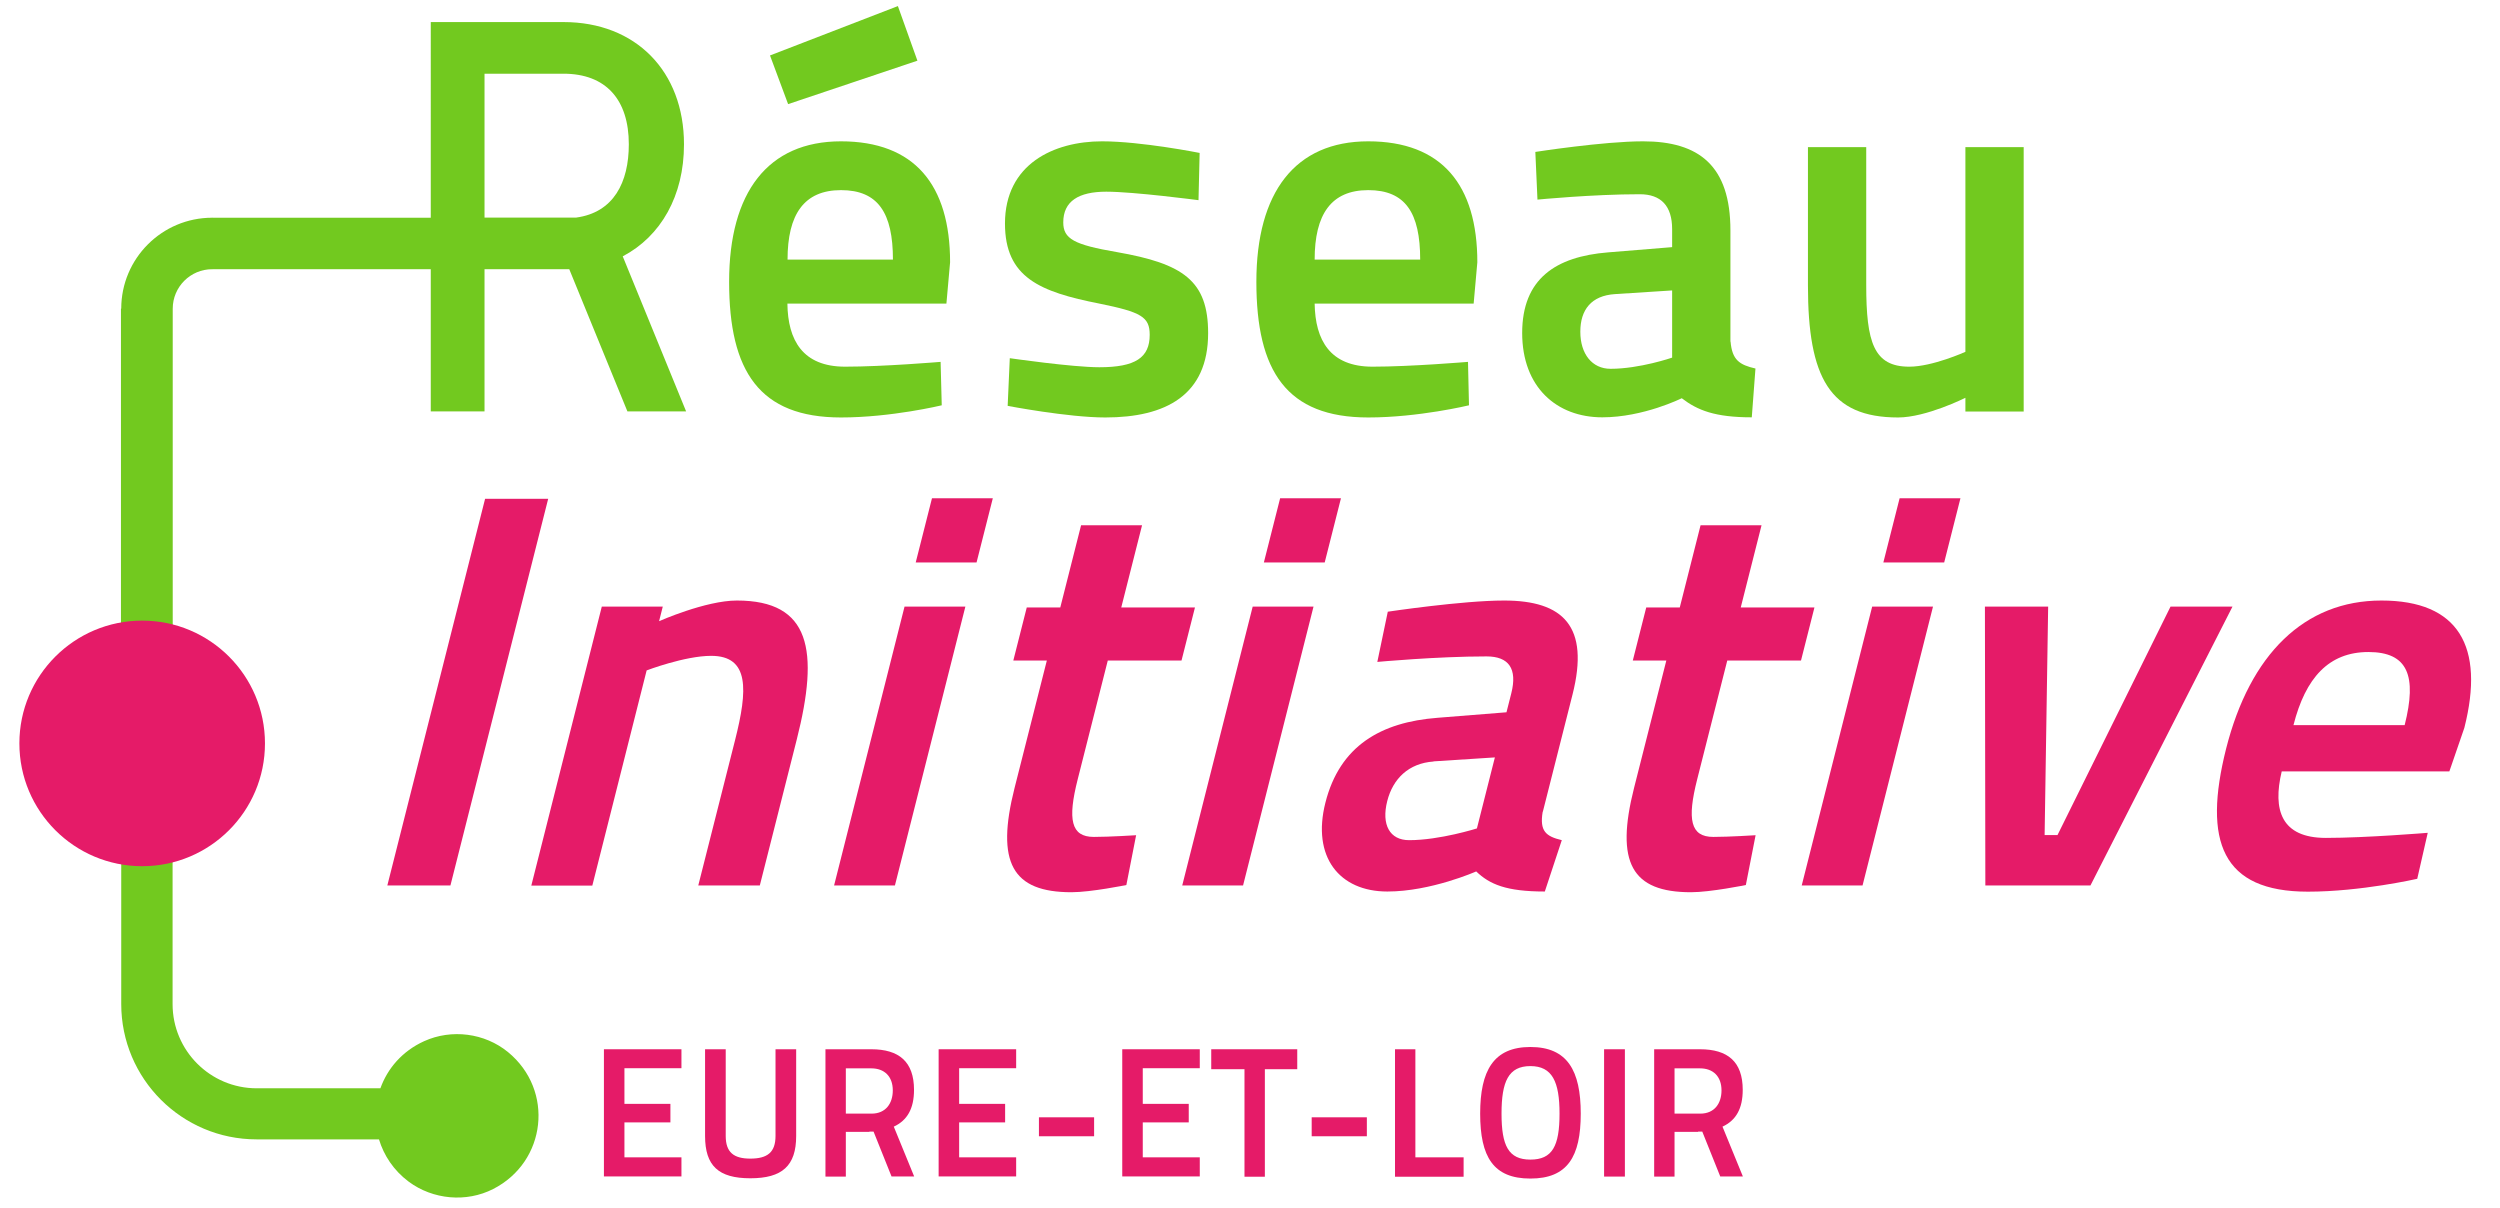
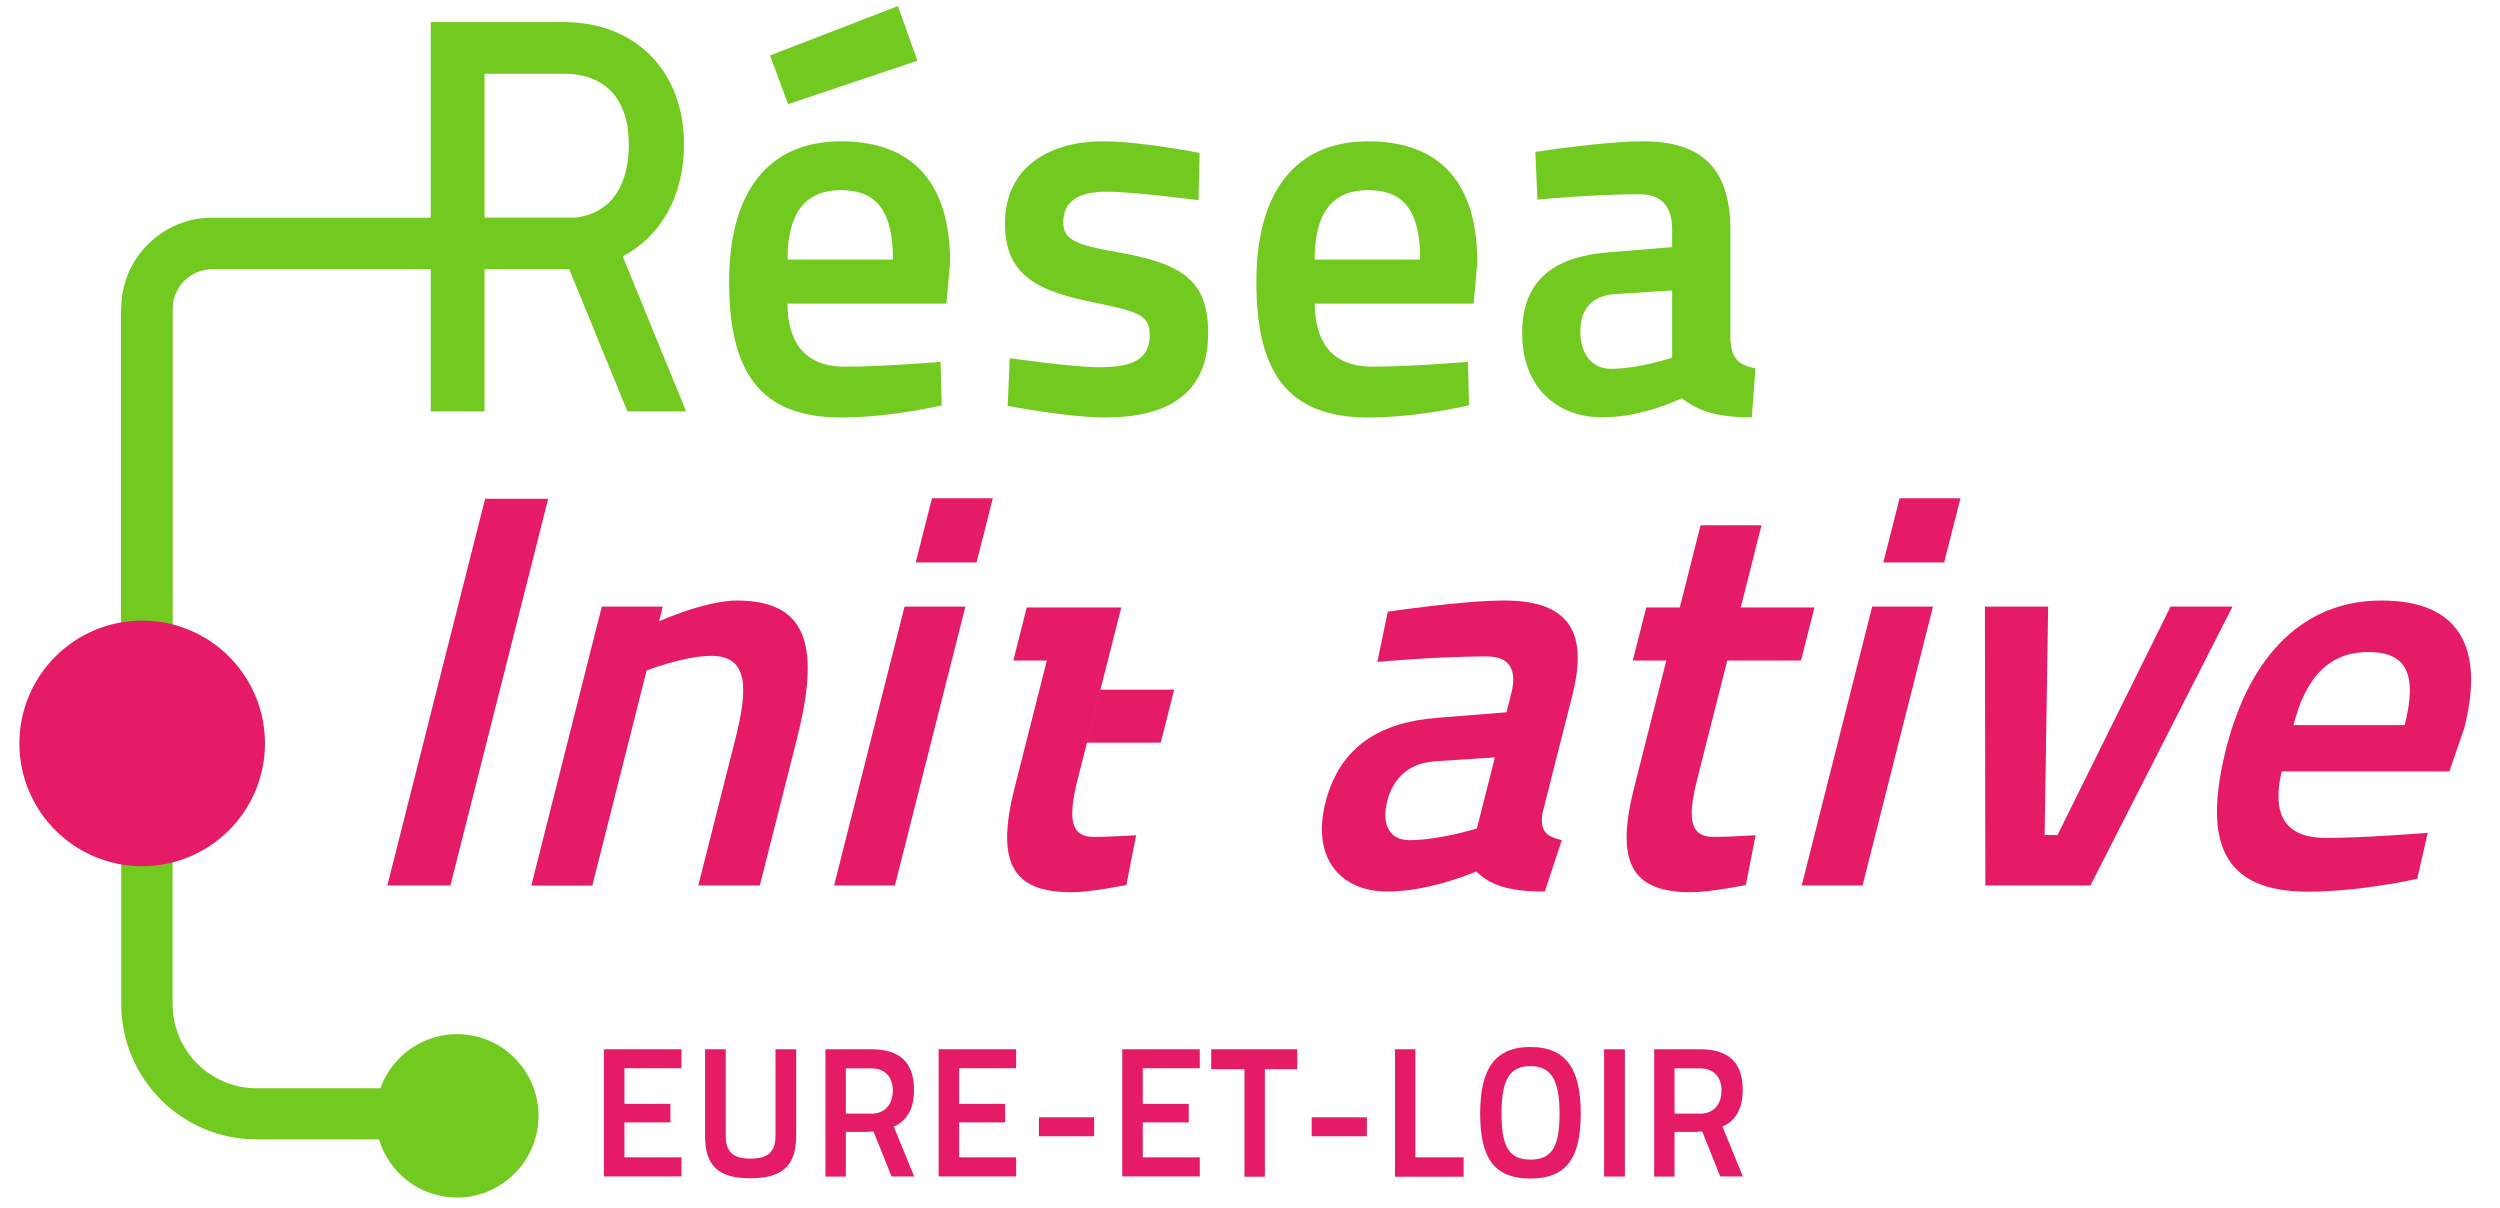
<svg xmlns="http://www.w3.org/2000/svg" id="Calque_1" data-name="Calque 1" viewBox="0 0 176.72 85.41">
  <defs>
    <style>
      .cls-1 {
        fill: #72c91f;
      }

      .cls-2 {
        fill: #e51b68;
      }
    </style>
  </defs>
  <g>
    <g>
      <path class="cls-2" d="M34.29,35.26h4.46l-6.91,27.33h-4.46l6.91-27.33Z" />
      <path class="cls-2" d="M37.56,62.59l4.98-19.71h4.31l-.26,1.03s3.29-1.46,5.5-1.46c5.21,0,5.83,3.52,4.23,9.83l-2.61,10.31h-4.35l2.6-10.27c.9-3.55,1.03-5.96-1.69-5.96-1.86,0-4.56,1.03-4.56,1.03l-3.84,15.21h-4.31Z" />
      <path class="cls-2" d="M63.94,42.88h4.3l-4.98,19.71h-4.3l4.98-19.71Zm1.94-7.66h4.3l-1.15,4.54h-4.3l1.15-4.54Z" />
-       <path class="cls-2" d="M78.31,46.68l-2.13,8.41c-.72,2.84-.48,4.07,1.14,4.07,1.11,0,2.99-.12,2.99-.12l-.69,3.52s-2.5,.51-3.88,.51c-4.19,0-5.36-2.09-4.02-7.38l2.28-9h-2.37l.95-3.75h2.37l1.47-5.81h4.31l-1.47,5.81h5.21l-.95,3.75h-5.21Z" />
-       <path class="cls-2" d="M88.55,42.88h4.3l-4.98,19.71h-4.3l4.98-19.71Zm1.94-7.66h4.3l-1.15,4.54h-4.3l1.15-4.54Z" />
+       <path class="cls-2" d="M78.31,46.68l-2.13,8.41c-.72,2.84-.48,4.07,1.14,4.07,1.11,0,2.99-.12,2.99-.12l-.69,3.52s-2.5,.51-3.88,.51c-4.19,0-5.36-2.09-4.02-7.38l2.28-9h-2.37l.95-3.75h2.37h4.31l-1.47,5.81h5.21l-.95,3.75h-5.21Z" />
      <path class="cls-2" d="M109.05,57.38c-.23,1.38,.23,1.74,1.35,2.01l-1.2,3.63c-2.73,0-3.9-.51-4.85-1.42,0,0-3.2,1.42-6.28,1.42-3.4,0-5.35-2.45-4.38-6.28,1.02-4.03,3.93-5.69,7.92-6l4.88-.39,.34-1.34c.44-1.74-.17-2.61-1.75-2.61-3.52,0-7.72,.39-7.72,.39l.74-3.55s5.26-.79,8.22-.79c4.19,0,6.06,1.82,4.84,6.64l-2.1,8.29Zm-7.71-3.55c-1.77,.12-2.88,1.22-3.28,2.8-.42,1.66,.17,2.76,1.55,2.76,2.17,0,4.79-.83,4.79-.83l1.27-5.02-4.34,.28Z" />
      <path class="cls-2" d="M122.1,46.68l-2.13,8.41c-.72,2.84-.48,4.07,1.14,4.07,1.11,0,2.99-.12,2.99-.12l-.69,3.52s-2.5,.51-3.88,.51c-4.19,0-5.36-2.09-4.02-7.38l2.28-9h-2.37l.95-3.75h2.37l1.47-5.81h4.31l-1.47,5.81h5.21l-.95,3.75h-5.21Z" />
      <path class="cls-2" d="M132.34,42.88h4.3l-4.98,19.71h-4.3l4.98-19.71Zm1.94-7.66h4.3l-1.15,4.54h-4.3l1.15-4.54Z" />
      <path class="cls-2" d="M144.78,42.88l-.25,16.15h.91l7.99-16.15h4.38l-10.04,19.71h-7.43l-.03-19.71h4.46Z" />
      <path class="cls-2" d="M171.61,58.88l-.74,3.24s-3.98,.91-7.73,.91c-6.08,0-7.43-3.55-5.78-10.11,1.69-6.67,5.53-10.47,10.98-10.47s7.32,3.24,5.86,9l-1.06,3.08h-11.85c-.65,2.72-.04,4.7,3.12,4.7,2.84,0,7.2-.36,7.2-.36Zm-1.63-7.62c.88-3.48,.24-5.17-2.56-5.17s-4.45,1.82-5.3,5.17h7.86Z" />
    </g>
    <g>
      <path class="cls-1" d="M8.55,21.82v28.87h.02v20.28c0,5.28,4.28,9.57,9.57,9.57h8.65c.34,1.12,1.02,2.18,2.1,2.99,1.71,1.27,4.07,1.49,5.97,.52,3.77-1.92,4.34-6.98,1.05-9.68-1.65-1.35-3.99-1.65-5.93-.77-1.56,.71-2.59,1.94-3.09,3.33h-8.74c-3.29,0-5.95-2.67-5.95-5.95v-20.28h.01V21.82c0-1.54,1.25-2.79,2.79-2.79v-3.64c-3.55,0-6.43,2.88-6.43,6.43Z" />
      <path class="cls-1" d="M59.45,9.99c-5.17,0-7.91,3.6-7.91,9.93s2.14,9.59,7.91,9.59c3.56,0,7.12-.86,7.12-.86l-.08-3.07s-4.05,.34-6.75,.34c-3,0-4.05-1.87-4.08-4.46h11.24l.26-2.92c0-5.47-2.51-8.55-7.72-8.55Zm-3.78,8.36c0-3.19,1.16-4.91,3.78-4.91s3.67,1.61,3.67,4.91h-7.46Z" />
      <polygon class="cls-1" points="64.85 4.29 63.47 .43 54.43 3.92 55.71 7.36 64.85 4.29" />
      <path class="cls-1" d="M78.95,17.82c-3.04-.52-3.79-.94-3.79-2.1,0-1.5,1.09-2.17,3.04-2.17s6.52,.6,6.52,.6l.08-3.34s-4.12-.82-6.9-.82c-3.41,0-6.86,1.61-6.86,5.81,0,3.82,2.47,4.83,6.67,5.66,2.96,.6,3.56,.94,3.56,2.21,0,1.61-1.01,2.29-3.56,2.29-1.91,0-6.33-.64-6.33-.64l-.15,3.37s4.27,.82,6.9,.82c4.27,0,7.27-1.57,7.27-5.96,0-3.71-1.76-4.91-6.45-5.73Z" />
      <path class="cls-1" d="M96.72,9.99c-5.17,0-7.91,3.6-7.91,9.93s2.14,9.59,7.91,9.59c3.56,0,7.12-.86,7.12-.86l-.07-3.07s-4.05,.34-6.75,.34c-3,0-4.05-1.87-4.09-4.46h11.24l.26-2.92c0-5.47-2.51-8.55-7.72-8.55Zm-3.79,8.36c0-3.19,1.16-4.91,3.79-4.91s3.67,1.61,3.67,4.91h-7.46Z" />
      <path class="cls-1" d="M122.32,24.16v-7.87c0-4.57-2.21-6.3-6.18-6.3-2.81,0-7.61,.75-7.61,.75l.15,3.37s3.9-.38,7.23-.38c1.5,0,2.29,.82,2.29,2.47v1.27l-4.53,.37c-3.71,.3-6.07,1.87-6.07,5.7s2.44,5.96,5.66,5.96c2.92,0,5.62-1.35,5.62-1.35,1.12,.86,2.36,1.35,4.95,1.35l.26-3.45c-1.13-.26-1.65-.6-1.76-1.91Zm-4.12,1.12s-2.29,.79-4.35,.79c-1.31,0-2.14-1.05-2.14-2.62s.79-2.55,2.44-2.66l4.05-.26v4.76Z" />
-       <path class="cls-1" d="M138.93,10.4v14.47s-2.32,1.05-3.97,1.05c-2.51,0-3.04-1.72-3.04-5.77V10.4h-4.12v9.78c0,6.52,1.54,9.33,6.37,9.33,1.99,0,4.76-1.39,4.76-1.39v.97h4.12V10.4h-4.12Z" />
      <path class="cls-1" d="M48.35,10.2c0-5.17-3.42-8.64-8.51-8.64h-9.39V15.39H14.98v3.64h15.47v10.05h3.8v-10.05h5.99l4.11,10.05h4.15l-4.48-10.96c2.7-1.42,4.33-4.28,4.33-7.91Zm-7.61,5.18h-6.49V5.21h5.58c3,0,4.62,1.83,4.62,4.99,0,2.69-1.07,4.82-3.72,5.18Z" />
    </g>
    <circle class="cls-2" cx="10.05" cy="52.55" r="8.68" />
  </g>
  <g>
    <path class="cls-2" d="M42.69,74.17h5.48v1.34h-4.03v2.52h3.25v1.31h-3.25v2.47h4.03v1.35h-5.48v-9Z" />
    <path class="cls-2" d="M53.04,81.9c1.2,0,1.78-.44,1.78-1.6v-6.13h1.46v6.13c0,2.11-.99,2.99-3.24,2.99s-3.2-.88-3.2-2.99v-6.13h1.46v6.13c0,1.16,.57,1.6,1.74,1.6Z" />
    <path class="cls-2" d="M61.45,80.01h-1.66v3.16h-1.44v-9h3.24c1.95,0,3.02,.87,3.02,2.87,0,1.33-.48,2.16-1.43,2.6l1.44,3.52h-1.6l-1.27-3.17h-.29Zm.13-4.49h-1.79v3.2h1.82c1,0,1.5-.72,1.5-1.64,0-.99-.59-1.56-1.52-1.56Z" />
    <path class="cls-2" d="M66.35,74.17h5.48v1.34h-4.03v2.52h3.25v1.31h-3.25v2.47h4.03v1.35h-5.48v-9Z" />
    <path class="cls-2" d="M73.44,78.98h3.9v1.34h-3.9v-1.34Z" />
    <path class="cls-2" d="M79.33,74.17h5.48v1.34h-4.03v2.52h3.25v1.31h-3.25v2.47h4.03v1.35h-5.48v-9Z" />
    <path class="cls-2" d="M85.61,74.17h6.09v1.41h-2.29v7.6h-1.44v-7.6h-2.35v-1.41Z" />
    <path class="cls-2" d="M92.72,78.98h3.9v1.34h-3.9v-1.34Z" />
    <path class="cls-2" d="M98.61,83.17v-9h1.44v7.64h3.41v1.37h-4.85Z" />
    <path class="cls-2" d="M104.63,78.72c0-3.03,.94-4.71,3.55-4.71s3.56,1.66,3.56,4.71-.94,4.59-3.56,4.59-3.55-1.53-3.55-4.59Zm5.61,0c0-2.25-.51-3.36-2.06-3.36s-2.04,1.09-2.04,3.36,.49,3.25,2.04,3.25,2.06-.95,2.06-3.25Z" />
    <path class="cls-2" d="M113.39,74.17h1.47v9h-1.47v-9Z" />
    <path class="cls-2" d="M120.03,80.01h-1.66v3.16h-1.44v-9h3.24c1.95,0,3.02,.87,3.02,2.87,0,1.33-.48,2.16-1.43,2.6l1.44,3.52h-1.6l-1.27-3.17h-.29Zm.13-4.49h-1.79v3.2h1.82c1,0,1.5-.72,1.5-1.64,0-.99-.59-1.56-1.52-1.56Z" />
  </g>
</svg>